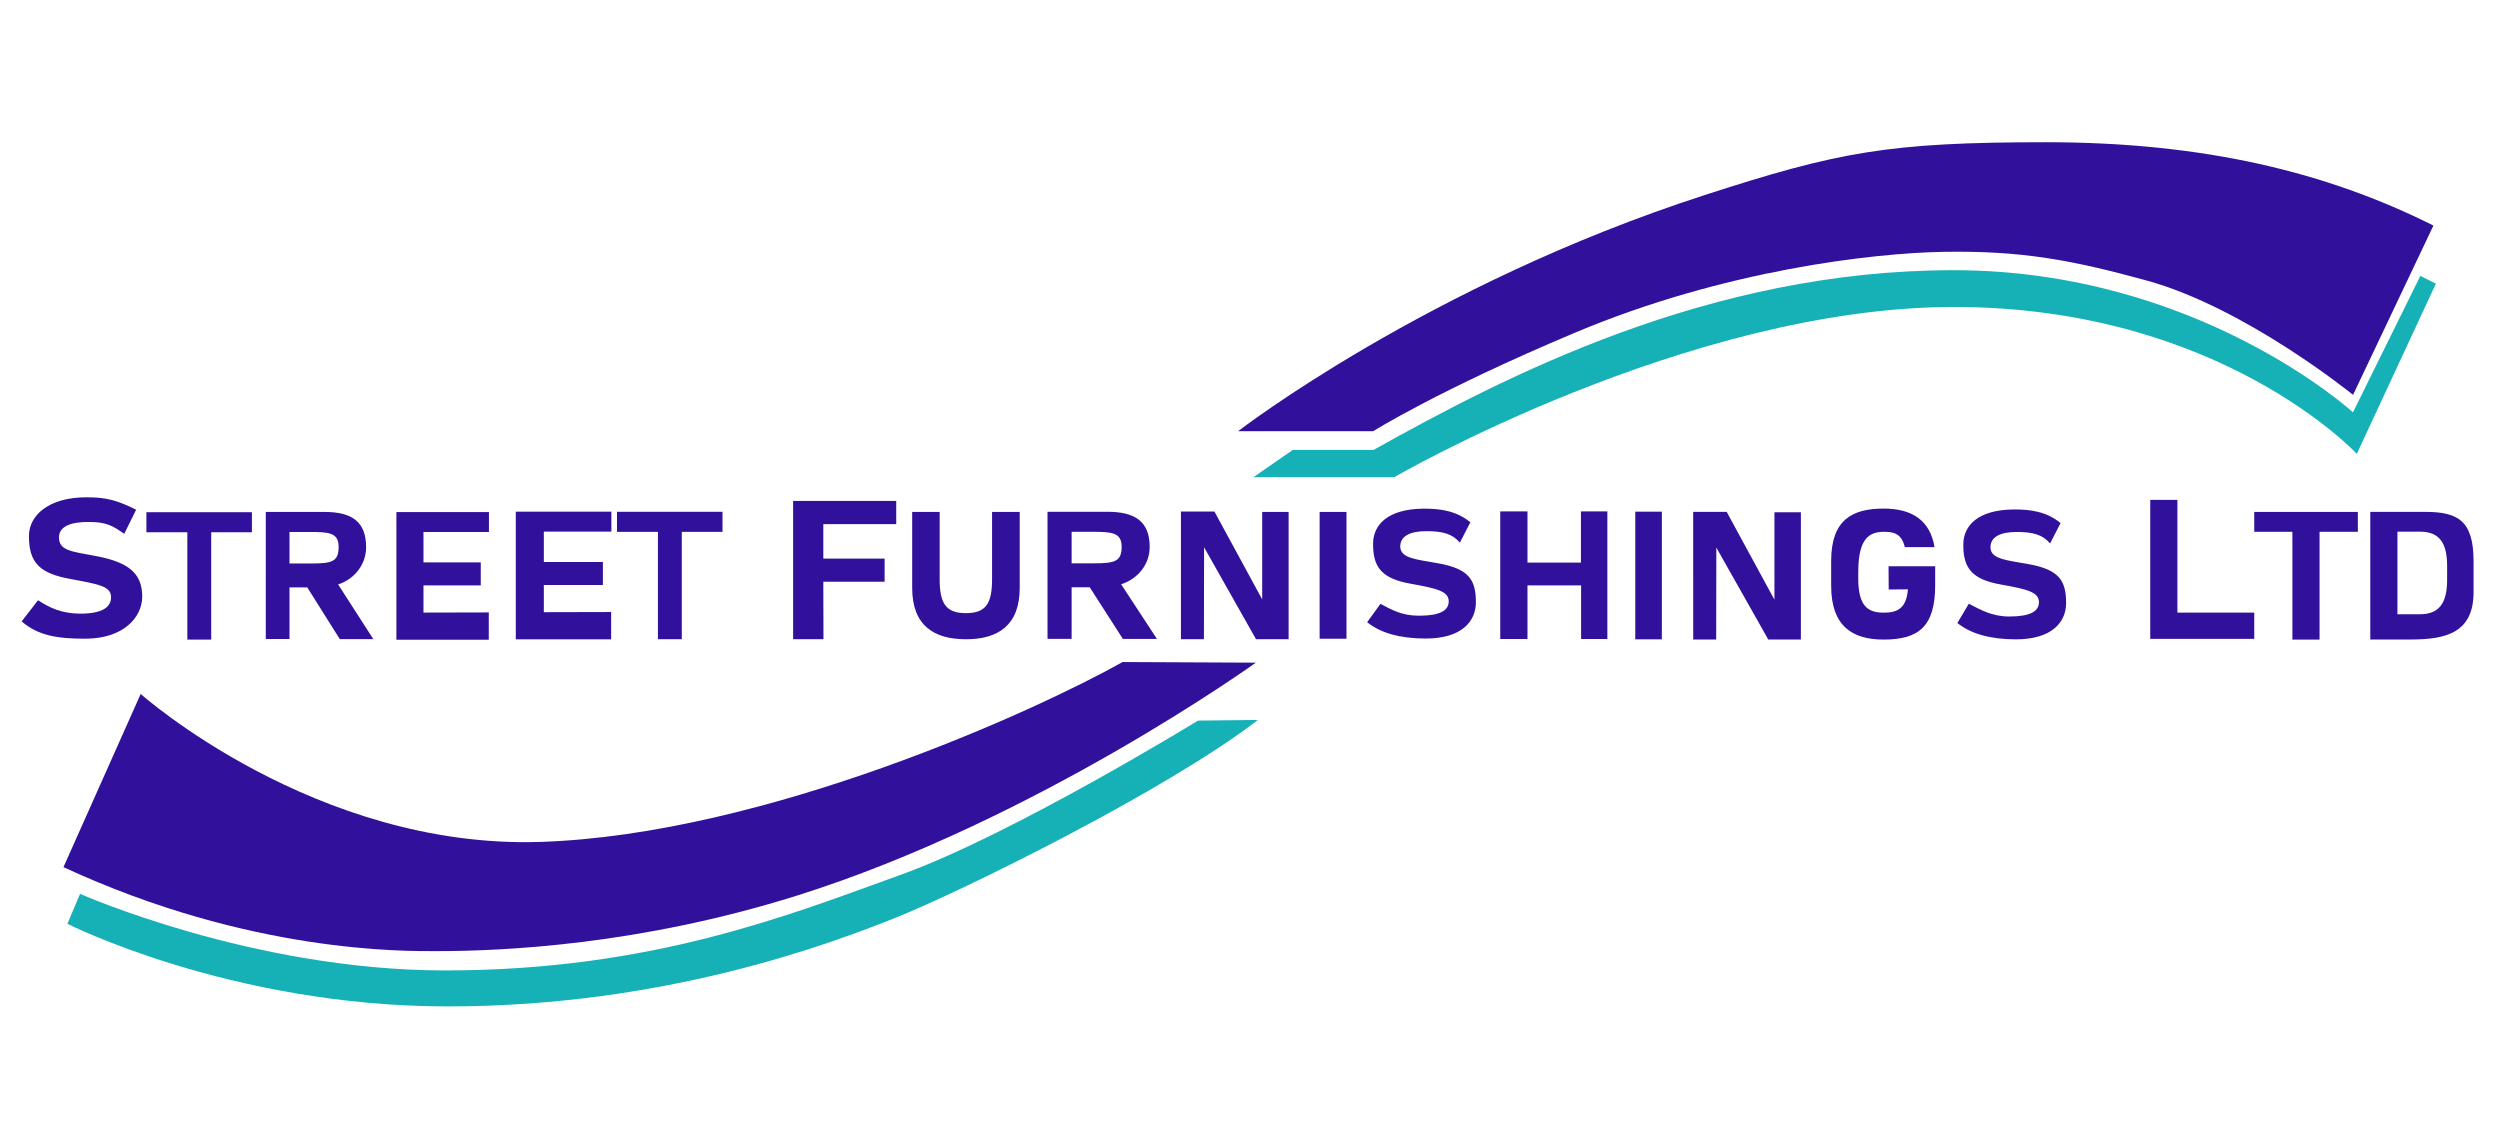
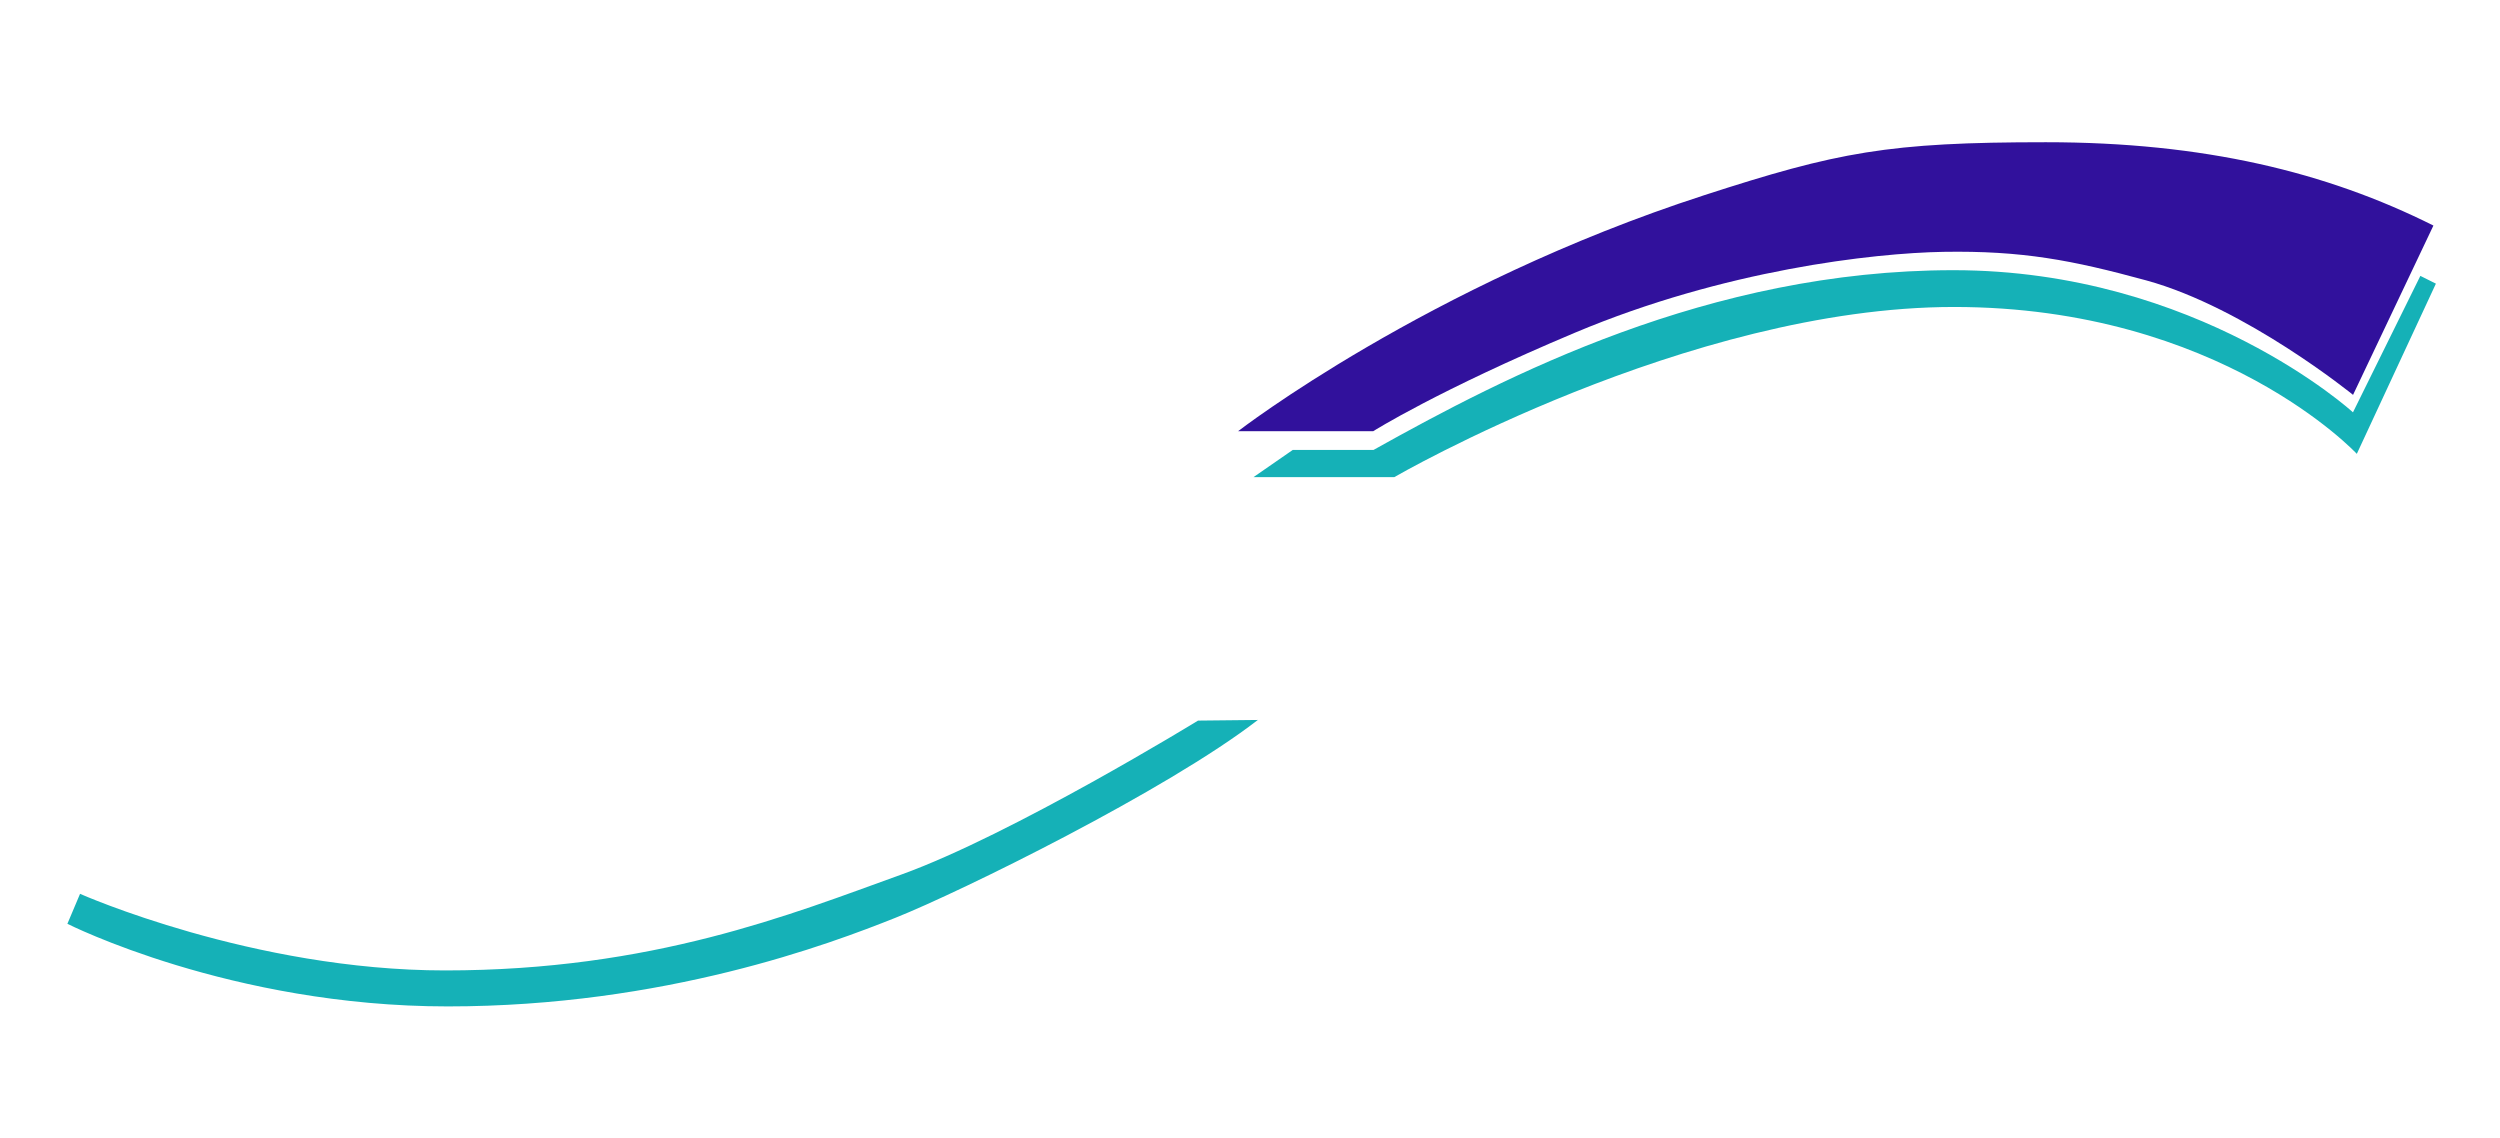
<svg xmlns="http://www.w3.org/2000/svg" id="Layer_1" viewBox="0 0 312 142">
  <defs>
    <style>.cls-1{fill:#31119c}.cls-2{fill:#15b1b7}</style>
  </defs>
-   <path d="M111.85 62.52v2.89h-9.1v4.3h7.65v2.89h-7.65l.02 7.17h-3.79V62.52h12.87ZM127.26 63.89v9.47c0 4.71-2.73 6.42-6.71 6.42s-6.71-1.71-6.71-6.4v-9.49h3.43v8.41c0 3.05.81 4.22 3.28 4.22s3.26-1.17 3.26-4.22v-8.41h3.45ZM160.82 63.89v15.88h-4.07l-6.48-11.47-.02 11.47h-2.87V63.84h4.18l5.96 10.96V63.89h3.3ZM168.04 79.71h-3.35V63.89h3.35v15.82ZM182.19 67.72c-.93-1.08-2.07-1.43-4.2-1.43-1.94 0-3.24.58-3.24 1.91 0 1.51 2.12 1.62 4.74 2.1 3.8.69 4.7 2.02 4.7 4.86 0 2.36-1.74 4.53-6.27 4.53-3.22 0-5.66-.71-7.3-2.04l1.66-2.29c1.43.75 2.66 1.48 4.82 1.48 2.6 0 3.7-.64 3.7-1.79 0-1.26-1.46-1.61-4.74-2.2-3.63-.64-4.72-2.06-4.7-5 .01-2.38 1.86-4.33 6.28-4.37 2.12-.02 4.16.29 5.86 1.7l-1.31 2.54ZM190.63 70.21h6.67v-6.39h3.3v15.93h-3.28v-6.69h-6.69v6.69h-3.4V63.82h3.4v6.39ZM207.4 79.79h-3.32V63.86h3.32v15.93ZM241.51 70.67v2.37c0 5.15-2.06 6.78-6.44 6.78-3.9 0-6.54-1.69-6.54-6.7v-3.13c0-5.12 2.64-6.52 6.54-6.52 3.55 0 5.8 1.46 6.36 4.81h-3.71c-.43-1.85-1.63-1.91-2.68-1.91-2.33 0-3.13 1.68-3.13 5.12v.71c0 3.44 1.2 4.26 3.15 4.26 1.6 0 2.85-.4 3.05-2.91l-2.4.02-.02-2.9h5.81ZM271.74 76.45h9.59v3.28h-12.98V62.38h3.39v14.07ZM294.26 63.89v2.48h-4.78v13.45h-3.39V66.37h-4.76v-2.48h12.93ZM295.81 79.81V63.88h6.82c4.06 0 6.07 1.04 6.07 6.14v3.87c0 5.1-3.46 5.92-7.86 5.92h-5.04Zm9.59-7.45v-1.73c0-2.99-1.05-4.28-3.41-4.28h-2.79v10.31h2.79c2.36 0 3.41-1.31 3.41-4.3ZM15.52 66.63c-1.51-1.05-2.24-1.49-4.51-1.49-2.07 0-3.65.5-3.65 1.93 0 1.64 1.59 1.76 4.39 2.28 4.05.74 6 2.02 6 5.1 0 2.55-2.29 5.26-7.13 5.26-3.44 0-5.86-.38-7.92-2.16l2.05-2.64c1.45.95 2.97 1.67 5.28 1.67 2.77 0 3.83-.82 3.83-2.05 0-1.36-1.5-1.61-5-2.26-3.88-.69-5.25-2.01-5.25-5.37 0-2.58 2.46-4.84 7.18-4.84 2.56 0 3.87.4 6.2 1.55l-1.49 3.02ZM31.44 63.92v2.51h-5.08v13.39h-2.98V66.43h-5.11v-2.51h13.17ZM42.4 79.75l-4.05-6.44h-2.22v6.44h-2.96V63.89h7.34c3.43 0 5.18 1.24 5.18 4.39 0 2.18-1.45 3.99-3.49 4.66l4.39 6.82h-4.18Zm-3.44-9.43c2.5 0 3.3-.26 3.3-2.06s-1.2-1.87-3.7-1.87h-2.43v3.93h2.83ZM61.02 63.91v2.48h-8.17v3.8H60v2.87h-7.15v3.39l8.15-.02v3.41H49.47V63.91h11.55ZM76.3 63.86v2.48h-8.43v3.8h7.37v2.87h-7.37v3.39l8.4-.02v3.41h-11.9V63.86h11.92ZM90.17 63.87v2.51h-5.08v13.39h-2.98V66.38H77v-2.51h13.17ZM140.13 79.73 136 73.29h-2.26v6.44h-3.01V63.87h7.48c3.49 0 5.27 1.24 5.27 4.39 0 2.18-1.48 3.99-3.56 4.66l4.47 6.82h-4.25Zm-3.51-9.43c2.55 0 3.36-.26 3.36-2.06s-1.22-1.87-3.77-1.87h-2.47v3.93h2.88ZM224.75 63.93v15.88h-4.07l-6.48-11.47-.02 11.47h-2.87V63.88h4.18l5.96 10.96V63.93h3.3ZM255.85 67.82c-.93-1.08-2.07-1.43-4.2-1.43-1.94 0-3.24.58-3.24 1.91 0 1.51 2.12 1.62 4.74 2.1 3.8.69 4.7 2.02 4.7 4.86 0 2.36-1.74 4.53-6.27 4.53-3.22 0-5.66-.71-7.3-2.04l1.43-2.41c1.43.75 2.89 1.6 5.05 1.6 2.6 0 3.7-.64 3.7-1.79 0-1.26-1.46-1.61-4.74-2.2-3.63-.64-4.72-2.06-4.7-5 .01-2.38 1.86-4.33 6.28-4.37 2.12-.02 4.16.29 5.86 1.7l-1.31 2.54ZM17.56 86.61s21.78 19.37 49.88 18.46 62.02-16.46 72.66-22.45l16.63.08s-27.4 19.7-57.36 29.1c-19.62 6.15-36.66 6.9-44.81 6.9-3.91 0-23.28.33-46.64-10.48l9.64-21.62Z" class="cls-1" />
  <path d="M149.5 89.94s-23.19 14.22-37 19.2-31.09 11.97-56.95 11.97c-24.03 0-45.56-9.56-45.56-9.56l-1.58 3.74s20.37 10.31 47.47 10.31 47.72-7.81 55.87-11.06 33.84-15.88 45.23-24.69l-7.48.08ZM171.42 56.15h-10.08l-4.91 3.4H174s36.63-21.24 69.86-21.24 50.27 18.33 50.27 18.33L304 35.4l-1.94-.97-8.41 17.03s-19.35-17.74-49.86-17.74-55.9 13.23-72.37 22.43Z" class="cls-2" />
  <path d="M171.39 53.81h-16.87s23.56-18.22 58.11-29.43c16.75-5.43 23.02-6.63 42.7-6.63s35.04 3.72 48.36 10.4l-10.03 21.13s-13.4-10.89-25.82-14.29c-9.27-2.53-15.47-3.72-25.28-3.56-8.8.15-27.39 2.26-45.98 10.08C179.5 48.69 171.4 53.8 171.4 53.8Z" class="cls-1" />
</svg>